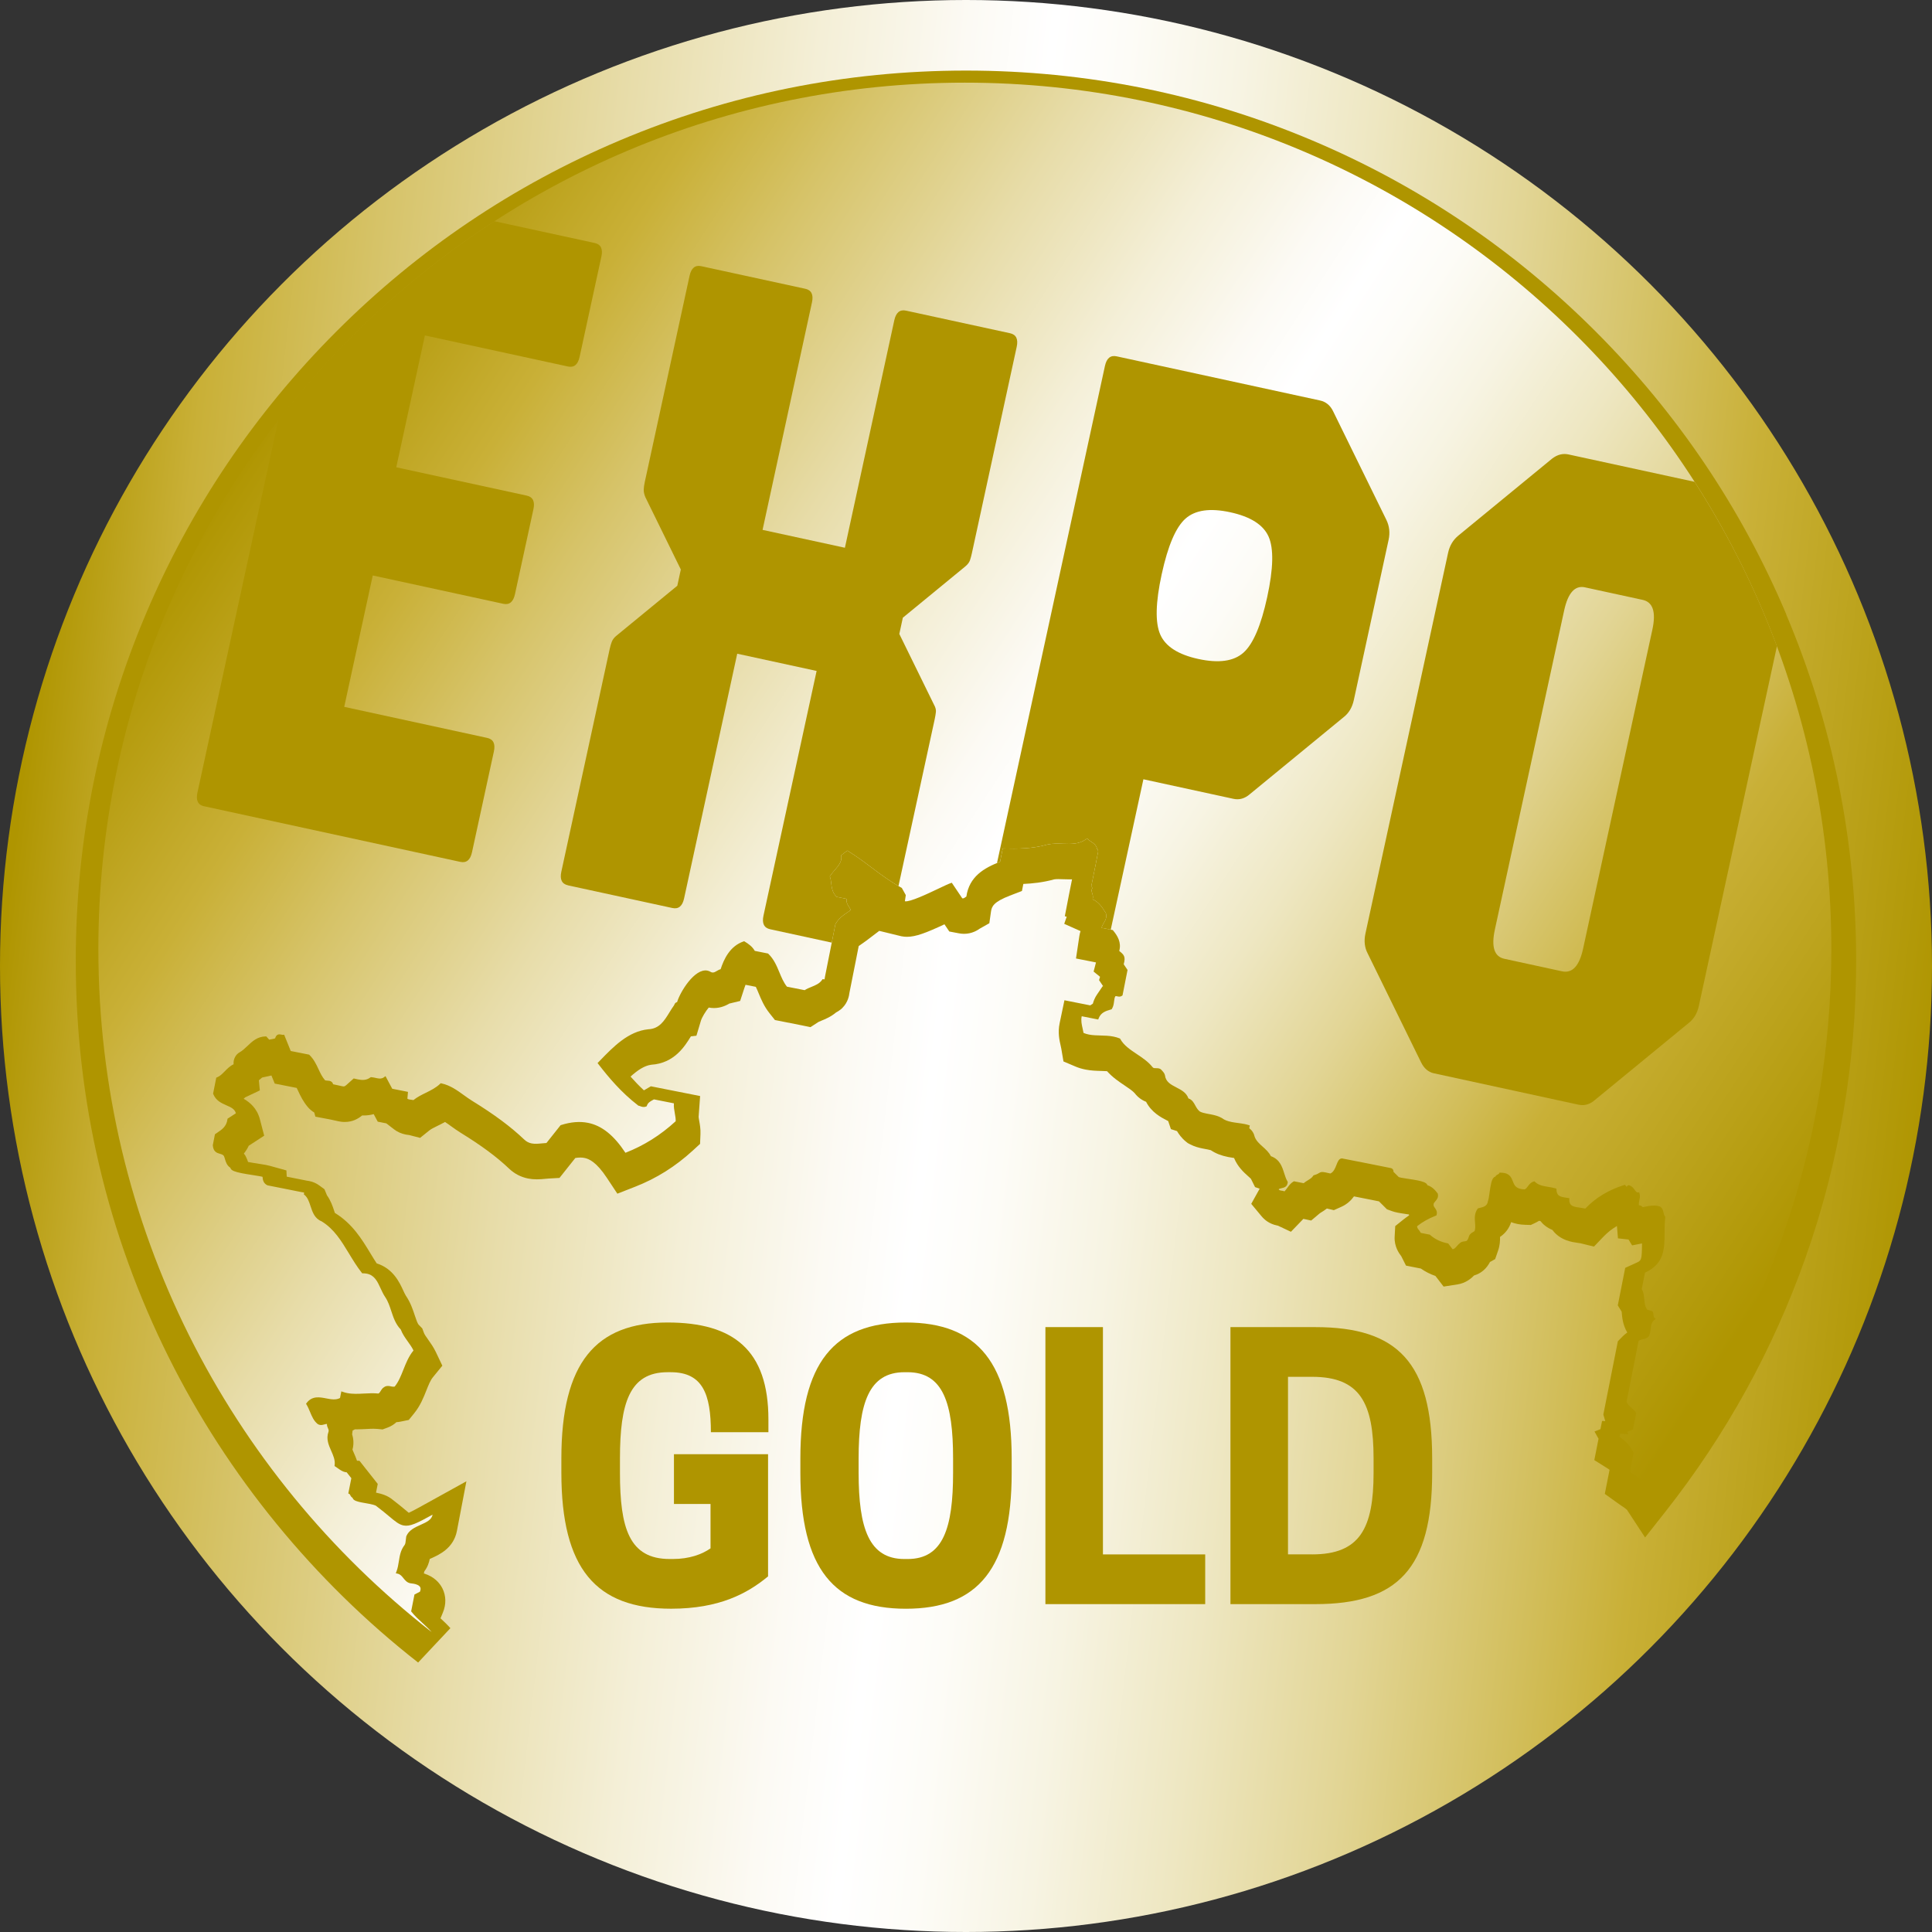
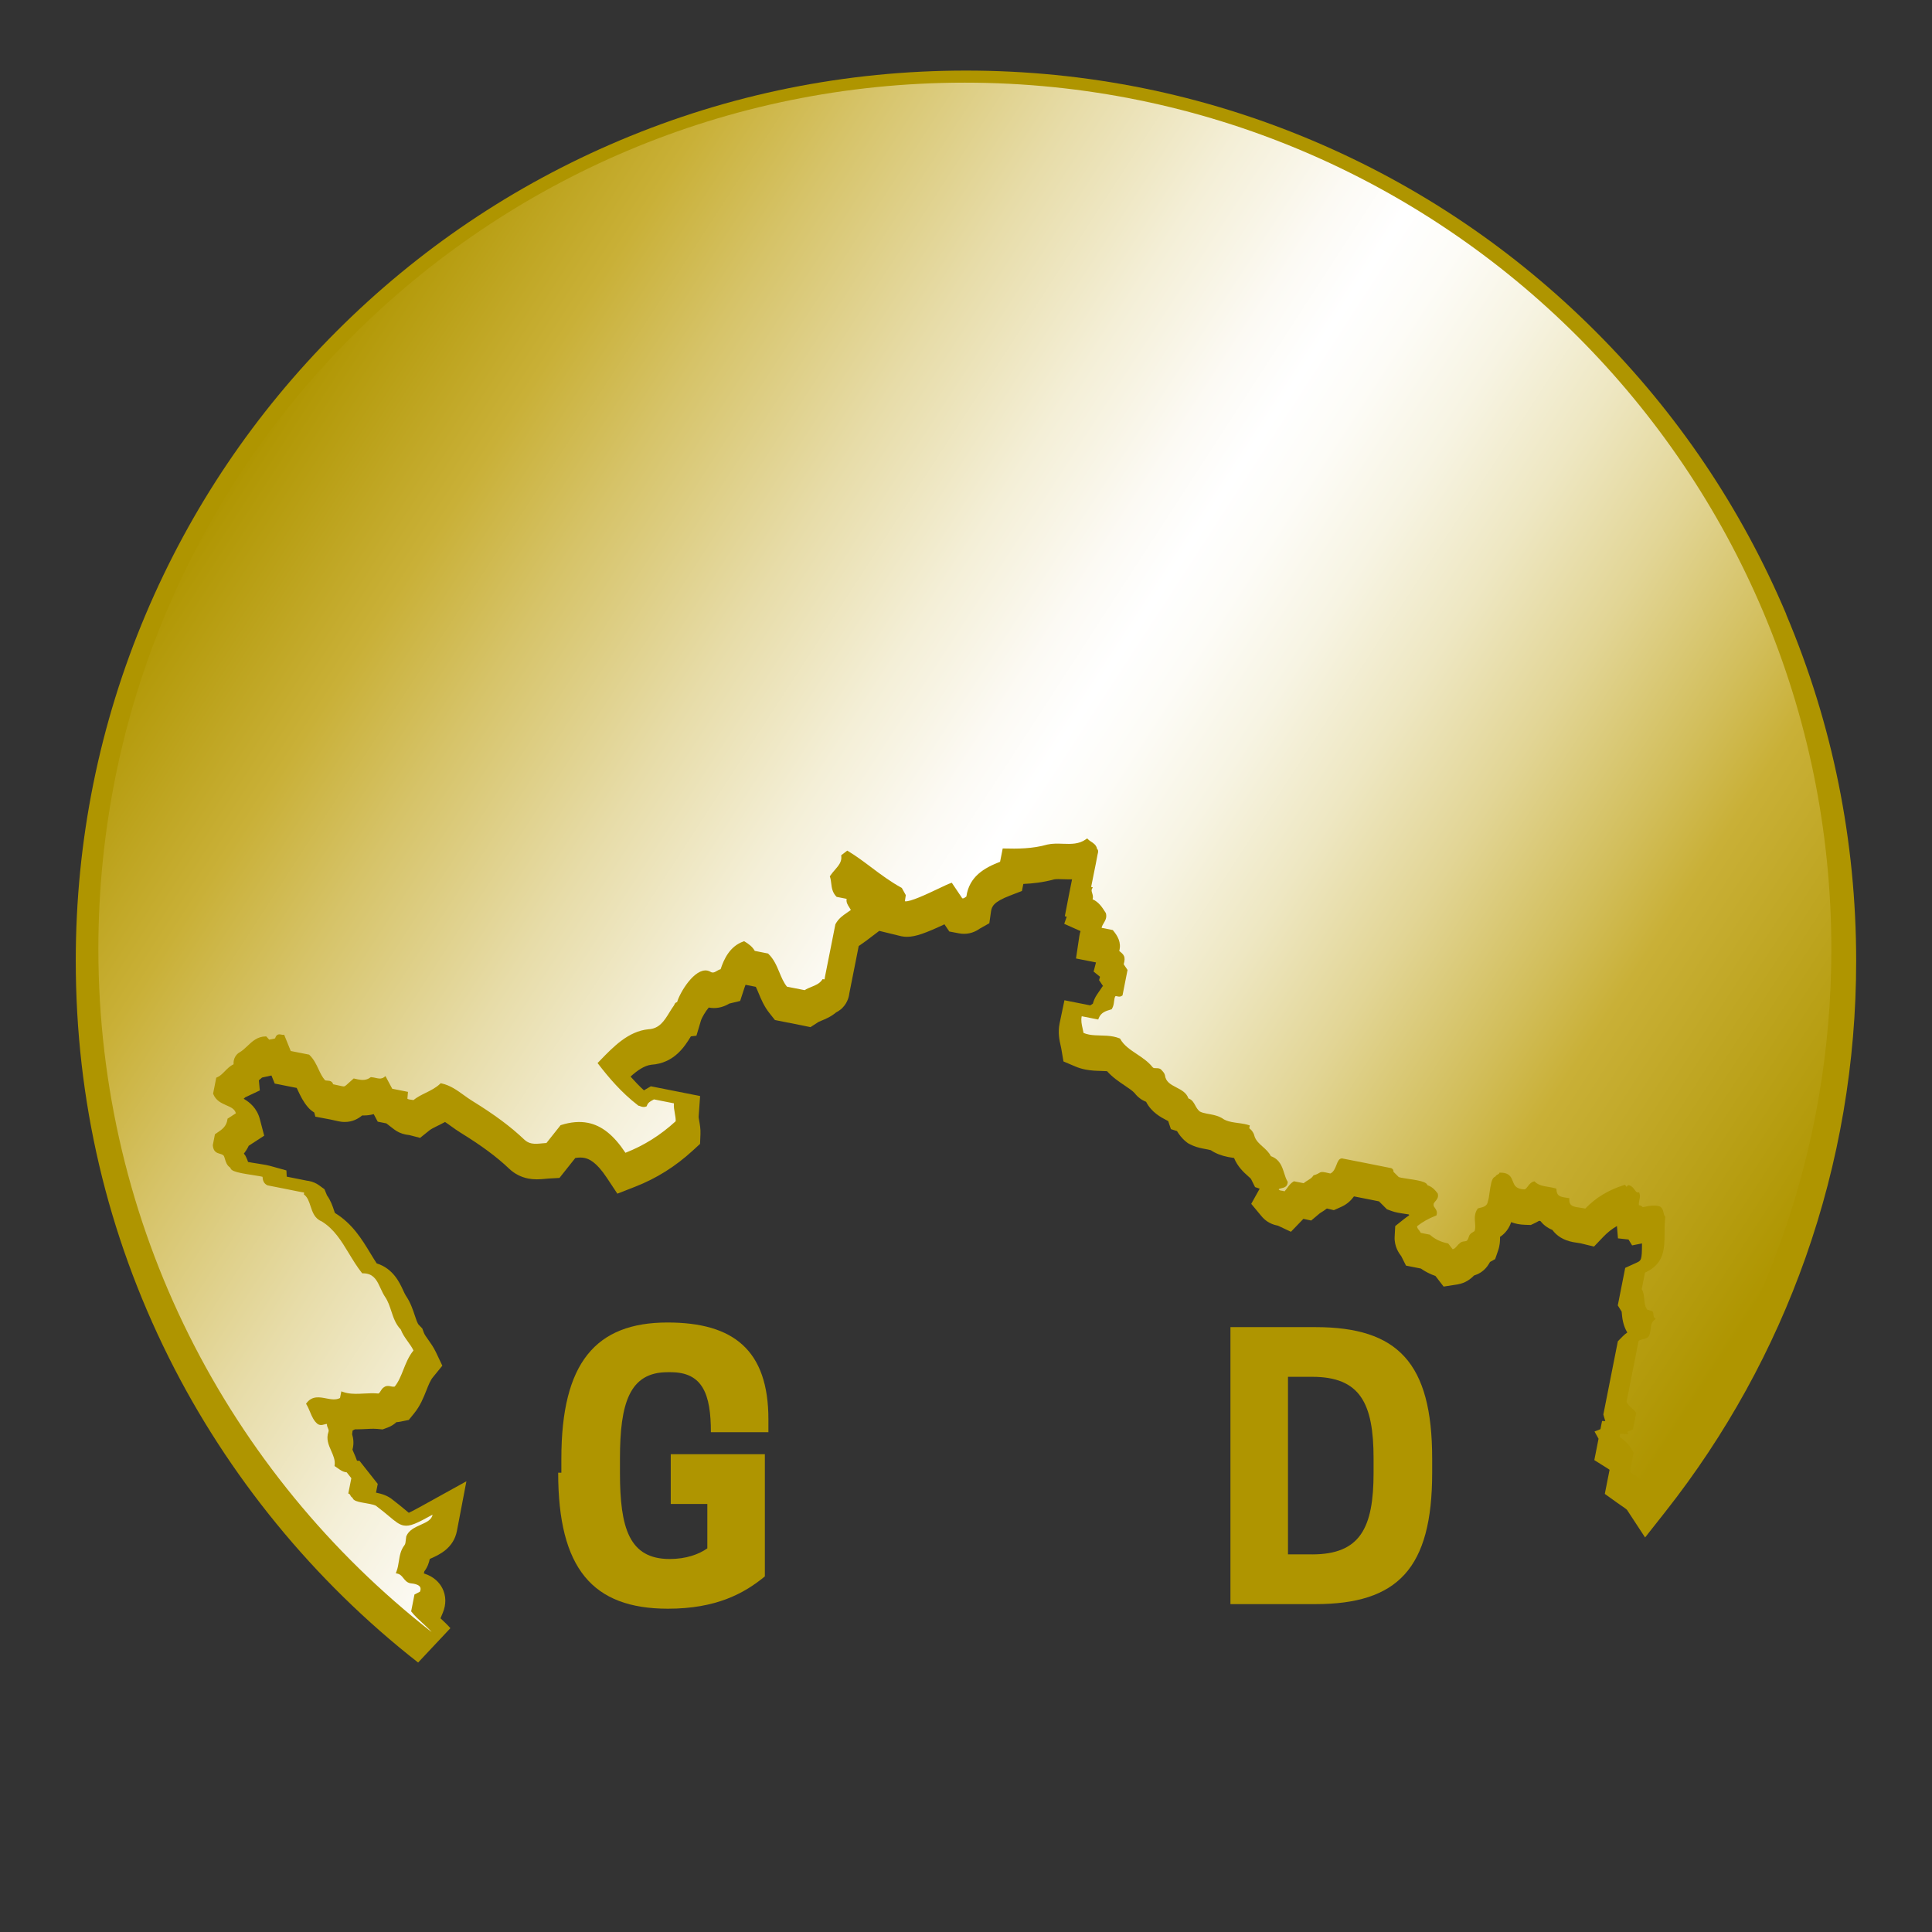
<svg xmlns="http://www.w3.org/2000/svg" id="Layer_2" data-name="Layer 2" viewBox="0 0 107 107">
  <rect x="0" y="0" width="107" height="107" fill="#333333" stroke="none" />
  <defs>
    <style>
      .cls-1 {
        fill: url(#linear-gradient-2);
      }

      .cls-2 {
        fill: none;
      }

      .cls-3 {
        fill: #af9500;
      }

      .cls-4 {
        fill: url(#linear-gradient);
      }

      .cls-5 {
        clip-path: url(#clippath);
      }
    </style>
    <linearGradient id="linear-gradient" x1=".709" y1="47.381" x2="107.008" y2="59.702" gradientUnits="userSpaceOnUse">
      <stop offset="0" stop-color="#af9500" />
      <stop offset=".069" stop-color="#c9b037" />
      <stop offset=".151" stop-color="#d6c368" />
      <stop offset=".268" stop-color="#e7dca8" />
      <stop offset=".367" stop-color="#f4efd7" />
      <stop offset=".442" stop-color="#fcfaf4" />
      <stop offset=".486" stop-color="#fff" />
      <stop offset=".526" stop-color="#fdfcf7" />
      <stop offset=".585" stop-color="#f7f4e3" />
      <stop offset=".656" stop-color="#eee7c2" />
      <stop offset=".737" stop-color="#e2d595" />
      <stop offset=".824" stop-color="#d2be5b" />
      <stop offset=".874" stop-color="#c9b037" />
      <stop offset=".982" stop-color="#b29908" />
      <stop offset="1" stop-color="#af9500" />
    </linearGradient>
    <linearGradient id="linear-gradient-2" x1="12.9" y1="26.12" x2="93.409" y2="78.402" gradientUnits="userSpaceOnUse">
      <stop offset="0" stop-color="#af9500" />
      <stop offset=".117" stop-color="#c9b037" />
      <stop offset=".189" stop-color="#d6c368" />
      <stop offset=".293" stop-color="#e7dca8" />
      <stop offset=".38" stop-color="#f4efd7" />
      <stop offset=".447" stop-color="#fcfaf4" />
      <stop offset=".486" stop-color="#fff" />
      <stop offset=".522" stop-color="#fdfcf7" />
      <stop offset=".575" stop-color="#f7f4e3" />
      <stop offset=".64" stop-color="#eee7c2" />
      <stop offset=".712" stop-color="#e2d595" />
      <stop offset=".791" stop-color="#d2be5b" />
      <stop offset=".836" stop-color="#c9b037" />
      <stop offset=".977" stop-color="#b29908" />
      <stop offset="1" stop-color="#af9500" />
    </linearGradient>
    <clipPath id="clippath">
-       <path class="cls-2" d="M23.409,89.898c-.212-.195-.432-.396-.613-.626l-.025-.031.184-.932.302-.155c.043-.102.048-.187.015-.251-.056-.111-.222-.165-.351-.19-.048-.01-.101-.017-.157-.022-.016-.002-.029-.004-.042-.006-.184-.036-.288-.167-.38-.282-.089-.111-.172-.216-.323-.249l-.098-.021.036-.094c.072-.187.103-.383.133-.572.048-.303.097-.615.313-.893.051-.066.062-.178.073-.298.006-.06.012-.122.023-.181l.002-.009.003-.008c.141-.336.473-.486.794-.63.323-.146.606-.272.661-.563-.886.49-1.26.669-1.611.599-.252-.05-.46-.224-.804-.512-.178-.148-.399-.333-.679-.544l-.005-.004-.004-.004c-.066-.067-.3-.113-.376-.128-.074-.015-.152-.028-.23-.042-.079-.014-.157-.027-.231-.042-.237-.047-.407-.099-.472-.204-.011-.017-.018-.035-.022-.054-.071-.034-.104-.098-.127-.144-.018-.035-.03-.057-.045-.064l-.063-.028.168-.847-.259-.328c-.026,0-.053-.004-.08-.009-.151-.03-.286-.126-.417-.219-.042-.03-.085-.061-.129-.089l-.046-.03.007-.054c.035-.272-.074-.521-.19-.784-.143-.325-.291-.661-.154-1.05.028-.073.007-.129-.031-.215-.028-.065-.061-.141-.05-.226-.047-.002-.094.011-.147.026-.072.021-.154.044-.246.026-.04-.008-.079-.023-.117-.046l-.005-.003-.005-.004c-.209-.169-.31-.408-.416-.661-.057-.136-.116-.277-.194-.408l-.03-.05.035-.046c.306-.4.715-.322,1.076-.252.276.053.537.103.771-.02l.073-.369.094.033c.074.026.15.046.23.062.301.06.607.044.93.027.258-.014.525-.028.798-.001.051-.019.087-.078.129-.145.047-.076.101-.162.193-.212.111-.078.221-.07.323-.05l.083.017c.063.012.117.018.174.006.215-.264.344-.588.48-.931.145-.365.295-.743.561-1.069-.082-.173-.195-.331-.314-.497-.146-.205-.298-.417-.39-.665-.286-.294-.408-.664-.526-1.022-.092-.279-.179-.543-.337-.776-.101-.149-.179-.318-.254-.481-.172-.375-.335-.729-.762-.813-.066-.013-.138-.02-.214-.02h-.042s-.026-.033-.026-.033c-.265-.334-.488-.703-.704-1.059-.425-.701-.826-1.364-1.52-1.787-.387-.158-.502-.506-.613-.843-.08-.243-.156-.473-.33-.618l-.039-.033.01-.05c.007-.037.001-.048.001-.048h0s-.006-.005-.031-.01c-.015-.003-.032-.005-.048-.007-.02-.002-.039-.005-.057-.008-.317-.064-.633-.127-.949-.19l-.935-.185-.01-.004c-.211-.099-.26-.287-.269-.469-.026-.007-.063-.016-.116-.027-.114-.023-.268-.046-.43-.071-.19-.029-.406-.062-.596-.1-.384-.076-.565-.149-.622-.253-.009-.017-.015-.034-.018-.052-.195-.124-.254-.324-.301-.486-.018-.062-.036-.121-.058-.167-.051-.071-.13-.094-.221-.12-.163-.047-.365-.106-.392-.469v-.012s.117-.598.117-.598l.028-.02c.036-.026.074-.051.113-.078.245-.165.498-.335.552-.727l.005-.039.462-.3c-.062-.238-.267-.329-.523-.441-.274-.121-.584-.258-.729-.624l-.009-.024.175-.884.044-.017c.159-.063.287-.193.422-.331.143-.146.291-.297.494-.393-.028-.297.133-.55.321-.654.161-.09.298-.22.442-.357.269-.256.548-.521,1.005-.532h.04s.163.18.163.18c.036-.008.075-.015.115-.022.069-.012.181-.033.215-.054.066-.231.211-.231.316-.21l.061.013c.018.004.04.007.058.006l.064-.006.365.901,1.018.201.018.018c.245.239.376.519.503.79.102.218.199.424.349.597.008.01.021.021.056.027.025.005.055.007.086.008.036.002.073.004.11.011.109.022.179.086.208.191.013.002.025.005.037.007.133.026.236.05.318.069.053.012.096.023.134.03.145.029.153.021.353-.163.067-.062.151-.14.265-.237l.033-.029.052.012c.056.013.114.027.173.039.227.045.468.063.694-.104l.025-.019.032.002c.042.003.086.009.14.019.031.006.062.013.093.02.03.007.059.013.089.019.148.029.264.03.382-.057l.08-.059.373.698.872.173-.033.378c.026.02.058.033.104.042.028.006.058.009.088.013.035.004.07.009.105.015.012.002.024.005.036.008.21-.169.451-.288.685-.403.276-.136.561-.277.795-.5l.033-.032.045.01c.48.104.862.38,1.232.647.148.107.3.217.455.312,1.248.77,2.141,1.434,2.897,2.153.117.112.25.181.405.212.183.036.375.017.579-.003.079-.008.161-.016.243-.02l.783-.986.025-.008c.534-.171,1.034-.213,1.485-.124.77.152,1.433.68,2.082,1.66,1.028-.402,1.939-.974,2.783-1.748.006-.141-.021-.286-.048-.439-.032-.177-.065-.36-.051-.552l-1.105-.219c-.023.014-.047.027-.072.04-.134.073-.26.142-.317.305l-.013.037-.036.015c-.063.025-.132.031-.205.017-.051-.01-.096-.028-.132-.042-.02-.008-.04-.016-.05-.018h-.03s-.022-.018-.022-.018c-.942-.725-1.641-1.564-2.2-2.288l-.046-.059.143-.147c.731-.756,1.561-1.613,2.665-1.724.615-.028.884-.466,1.169-.929.08-.131.163-.266.254-.39.008-.01.014-.027.022-.044.017-.041.054-.128.151-.138.163-.558.971-1.889,1.681-1.748.062.012.121.036.176.07.028.016.056.027.083.032.09.018.168-.029.259-.082.066-.039.134-.079.213-.098.178-.546.504-1.272,1.265-1.537l.038-.013.035.021c.199.12.419.274.553.514l.736.146.018.018c.307.296.46.665.608,1.021.119.288.232.56.42.797l.98.194c.118-.076.25-.13.377-.182.228-.093.443-.18.587-.385l.032-.046.055.011c.037.007.048.001.048.001.009-.009.014-.054.017-.079.002-.02.005-.041.009-.059.122-.602.252-1.262.377-1.897.068-.343.134-.68.197-.996l.002-.013.006-.011c.168-.315.411-.48.646-.64.069-.047.14-.095.207-.146-.026-.051-.058-.1-.089-.148-.086-.132-.181-.279-.145-.468l-.553-.109-.019-.019c-.223-.23-.254-.497-.282-.733-.014-.122-.028-.237-.064-.343l-.014-.04.023-.035c.075-.114.166-.219.254-.32.204-.235.396-.456.359-.764l-.006-.049.338-.259.051.031c.446.271.852.575,1.281.897.518.389,1.054.791,1.666,1.127l.022.012.22.397-.051.34s.003,0,.005.001c.27.053,1.262-.418,1.855-.7.306-.146.548-.261.676-.304l.063-.021.58.861c.069.013.105-.013.16-.053.02-.015.042-.03.067-.045.158-1.108.984-1.584,1.867-1.925l.146-.738.073.002c.726.019,1.569.02,2.4-.218.284-.064.574-.054.855-.044.462.016.898.031,1.289-.253l.062-.045.052.056c.044.047.104.086.167.127.129.084.288.186.328.4.013.01.025.022.034.037.042.067.022.155.003.232-.004.017-.008.033-.011.048-.063.35-.136.705-.206,1.048-.05.246-.1.493-.148.74l.09.022-.049.097c-.032.064-.015.128.016.227.03.097.065.213.022.338.342.152.53.445.683.684l.052.08.004.014c.062.236-.037.401-.124.546-.053.089-.101.168-.114.259l.617.122.02.024c.242.293.468.655.339,1.134.008.006.016.013.023.019.238.192.341.298.224.717l.212.316-.278,1.408-.028.02c-.082.059-.161.053-.227.04l-.058-.012c-.03-.006-.055-.009-.08-.004-.048.071-.06.169-.074.281-.016.131-.034.279-.118.416l-.018.029-.033.009c-.323.092-.562.181-.684.49l-.026.067-.914-.181c-.051.242,0,.458.051.684.018.078.037.159.05.24.091.039.189.068.298.09.207.041.419.046.644.052.231.006.47.012.71.059.122.024.234.057.341.1l.029.011.015.027c.195.351.544.585.914.832.309.207.628.42.862.713.025.037.052.054.093.062.034.007.073.007.114.007.046,0,.093,0,.14.01.075.015.131.049.171.106.083.088.156.167.178.274.045.371.329.518.63.674.276.143.562.291.67.611.202.065.292.228.378.386.065.119.133.242.252.337.107.058.242.09.372.115.042.008.084.016.127.024.045.008.091.017.137.026.181.036.392.087.583.195l.005.003.005.004c.133.102.299.169.539.216.112.022.231.038.346.054.117.016.238.032.354.055.085.017.159.035.227.057l.074.023-.03.153c.159.122.261.285.304.485.086.221.259.376.441.539.169.151.344.308.452.525.494.174.624.584.739.947.053.166.102.322.182.453l.014.024-.002.028c-.02.252-.214.294-.343.322-.098.021-.14.035-.158.068.032.039.069.053.114.062.02.004.04.006.059.009.023.003.045.006.066.01.023.005.053.012.084.026.057-.059.105-.125.155-.194.09-.125.184-.254.337-.347l.029-.018.539.107c.074-.062.152-.11.228-.157.118-.073.23-.141.3-.251l.017-.027.031-.009c.165-.048.231-.09.28-.12.093-.058.144-.075.347-.035.063.012.144.031.277.062.184-.082.266-.293.339-.48.07-.18.136-.349.296-.356h.01s.01.002.01.002c.448.087.895.174,1.342.263.447.088.894.178,1.341.268.061.012.109.046.136.096.018.033.025.072.02.112l.295.294c.022.008.062.019.133.034.101.02.235.04.376.061.164.024.35.052.513.084.327.065.491.134.547.231.007.013.013.026.017.04.257.078.427.267.56.445l.01.013.004.016c.054.197-.056.323-.136.416-.063.072-.101.12-.096.178v.009s0,.009,0,.009c-.007.058.021.101.071.17.064.089.143.2.098.374l-.011.042-.041.016c-.398.157-.745.353-1.03.581-.004.076.035.132.101.217.034.045.073.095.102.153l.499.099.018.015c.267.235.59.39.968.465l.032.006.248.322c.092-.014.155-.081.243-.182.051-.059.104-.12.171-.169.073-.065.163-.076.236-.085.078-.01.124-.017.154-.057.056-.077.071-.128.085-.177.033-.114.067-.193.327-.337.049-.141.037-.299.024-.466-.018-.241-.039-.514.139-.763l.019-.026.087-.022c.231-.056.43-.104.469-.377l.002-.013.005-.012c.031-.066.057-.255.082-.437.064-.459.117-.768.26-.869.019-.014.04-.024.062-.029.034-.072.1-.105.147-.129.028-.014.054-.027.06-.04l.023-.051h.056c.077,0,.148.006.21.018.316.062.4.274.473.462.077.195.143.363.45.423.062.012.132.02.209.022.072-.034.121-.099.176-.174.074-.099.157-.211.312-.258l.048-.015.037.035c.157.148.348.202.532.239.064.013.129.023.194.034.068.011.136.022.204.036.071.014.133.029.19.045l.058.017.005.06c.022.296.142.369.402.42.069.014.145.025.237.038l.077.011-.003.078c-.011.281.135.366.389.416.065.013.134.022.206.033.072.01.146.02.218.035.024.005.047.01.07.015.574-.6,1.276-1.026,2.141-1.301l.056-.018.093.115c.008-.01.016-.021.02-.027.02-.028.053-.075.114-.063l.009.002.009.004c.154.053.234.164.297.254.056.079.091.125.152.137.01.002.021.003.033.003h.061s.02.059.02.059c.043.126.018.241-.006.353-.019.09-.039.183-.03.294.013.001.028.003.042.006.09.018.139.061.167.105.031-.006.061-.012.092-.019.244-.05.496-.101.754-.05.034.007.067.015.101.025l.013.004.011.008c.133.092.162.224.187.34.017.078.032.145.073.194l.024.029-.004.037c-.033.286-.035.572-.036.848-.004.883-.008,1.718-1.085,2.208l-.181.914c.106.173.124.37.141.561.019.207.037.404.159.572l.297.095.016.034c.028.059.034.12.04.174.007.072.013.114.046.142l.082.068-.084.066c-.156.122-.176.291-.2.487-.016.131-.033.266-.094.392l-.004.008-.006.007c-.089.113-.216.142-.328.167-.095.022-.178.04-.24.103l-.664,3.356c.04.135.144.227.263.333.087.077.177.157.25.261l.021.03-.182.919-.321.128.07.126-.454-.02-.035.179c.333.209.584.488.765.851l.013.026-.208,1.051c.064.046.13.091.195.135.255.173.515.351.684.609,6.438-8.168,10.28-18.478,10.28-29.686,0-26.506-21.487-47.993-47.993-47.993S5.448,26.052,5.448,52.557c0,15.367,7.222,29.046,18.458,37.83-.155-.174-.328-.334-.496-.489Z" />
-     </clipPath>
+       </clipPath>
  </defs>
  <g id="Layer_1-2" data-name="Layer 1">
    <g>
-       <circle class="cls-4" cx="53.5" cy="53.5" r="53.5" />
      <path class="cls-3" d="M98.929,34.021c-2.483-5.871-6.038-11.144-10.566-15.671-4.528-4.528-9.8-8.082-15.671-10.566-6.079-2.571-12.536-3.875-19.192-3.875s-13.112,1.304-19.192,3.875c-5.871,2.483-11.144,6.038-15.671,10.566-4.528,4.528-8.082,9.8-10.566,15.671-2.571,6.079-3.875,12.536-3.875,19.192,0,7.718,1.734,15.11,5.153,21.969,3.26,6.539,8.035,12.381,13.808,16.895l1.787-1.905c-.179-.201-.361-.374-.548-.545l.13-.313c.192-.46.182-.939-.026-1.349-.145-.284-.438-.642-1.026-.823.01-.051.02-.096.029-.119.179-.234.258-.48.298-.682.033-.015.066-.03.094-.043.429-.193,1.227-.552,1.411-1.513l.525-2.747-2.447,1.354c-.172.095-.519.287-.744.391-.062-.051-.133-.11-.197-.163-.171-.143-.402-.336-.69-.554-.279-.237-.609-.334-.928-.399l.096-.483-1.012-1.28-.137-.004c-.054-.159-.116-.299-.168-.418-.027-.062-.061-.139-.083-.196.096-.348.044-.649-.019-.851l.027-.208.129-.068c.039,0,.079.001.119.001.178,0,.346-.009.51-.017.14-.007.272-.014.395-.014.079,0,.146.003.207.009l.3.029.283-.105c.204-.076.361-.185.481-.297.077-.005.153-.015.227-.03l.459-.094.295-.363c.342-.42.522-.874.681-1.275.118-.298.22-.555.359-.724l.524-.643-.356-.749c-.132-.278-.291-.5-.43-.696-.097-.136-.197-.276-.229-.362l-.096-.257-.192-.197c-.075-.077-.149-.302-.221-.518-.105-.319-.236-.717-.498-1.102-.04-.059-.097-.183-.147-.292-.199-.432-.556-1.209-1.466-1.493-.118-.178-.233-.368-.352-.564-.465-.767-.992-1.636-1.958-2.227l-.007-.004c-.015-.042-.031-.09-.044-.131-.076-.232-.18-.547-.395-.847l-.138-.335-.3-.218c-.16-.116-.345-.196-.55-.236-.04-.008-.082-.014-.129-.02-.308-.063-.615-.124-.922-.184l-.188-.037-.017-.345-.912-.253c-.048-.013-.116-.03-.212-.049-.143-.028-.31-.054-.486-.081-.167-.026-.356-.054-.514-.085-.024-.074-.056-.16-.1-.25l-.05-.103s-.078-.107-.083-.114c.099-.123.193-.266.27-.432l.856-.557-.24-.916c-.158-.603-.557-.934-.896-1.129.032-.032.063-.062.082-.078l.812-.384-.053-.56c.064-.051.122-.103.177-.153l.519-.114.182.448,1.217.241c.027.054.055.113.084.175.123.262.275.587.543.897.099.115.215.212.344.288l.064.231.827.157c.113.022.2.043.27.059l.013.003c.066.015.122.028.168.037.094.019.208.038.347.038.444,0,.748-.183.967-.362.029.001.058.002.088.002.189,0,.374-.025.55-.074l.223.418.476.094.426.329c.187.144.406.242.651.29.06.012.122.021.184.028h.008s.601.156.601.156l.513-.413c.096-.078.264-.16.442-.248.131-.065.275-.135.425-.22.105.068.217.149.336.235.158.114.337.243.53.362,1.168.721,1.995,1.334,2.682,1.987.299.284.654.468,1.054.548.154.031.313.045.485.045.176,0,.335-.015.477-.029.061-.006.124-.012.187-.016l.588-.033.877-1.104c.097-.017.19-.025.277-.025.079,0,.155.007.224.021.255.05.661.219,1.243,1.098l.585.883.986-.386c1.181-.462,2.225-1.117,3.192-2.003l.402-.369.022-.545c.012-.286-.033-.53-.068-.726-.014-.08-.034-.189-.034-.223l.083-1.156-2.728-.54-.384.224c-.27-.248-.515-.506-.741-.762.38-.343.764-.608,1.151-.656,1.275-.081,1.861-1.034,2.178-1.55.004-.007.009-.014.013-.021l.307-.036.249-.834c.053-.177.259-.519.433-.726.095.018.191.028.287.028.401,0,.694-.156.852-.248l.6-.145.227-.696c.023-.072.047-.138.071-.199l.57.113c.051.101.1.221.154.35.142.342.302.73.605,1.111l.3.378,1.453.287.516.106.446-.289c.026-.015.109-.049.165-.071.21-.086.519-.211.812-.459.083-.041.161-.091.235-.15l.059-.047.053-.053c.311-.313.368-.681.387-.834.119-.589.246-1.231.368-1.852,0,0,.099-.501.145-.736.045-.035.106-.076.16-.112.088-.06.178-.121.264-.187l.725-.55-.002.01,1.198.292.028.006c.097.019.199.029.302.029.486,0,1.053-.215,2.075-.692l.268.398.537.102c.093.018.187.027.279.027.44,0,.746-.199.875-.29l.526-.297.091-.64c.041-.29.144-.54,1.042-.887l.673-.26.077-.389c.491-.021,1.092-.082,1.708-.253.055-.01.131-.015.23-.015.089,0,.178.003.266.007.122.004.242.008.36.008.043,0,.088,0,.134-.002-.005.024-.01.047-.014.071-.051.251-.102.502-.151.754l-.235,1.219.104.026-.137.394.903.403c-.028.084-.051.177-.066.279l-.185,1.237,1.107.219-.131.507.355.287-.053.187.225.335-.029.005-.314.462c-.117.172-.185.346-.226.5-.048.029-.097.06-.146.095l-1.428-.283-.266,1.269c-.11.524-.009.959.057,1.249.012.054.026.109.035.164l.12.706.659.28c.176.075.358.13.556.169.316.063.608.07.865.077.118.003.232.006.333.014.309.345.67.587.979.794.219.147.445.298.558.431.163.213.379.374.626.47.298.588.837.867,1.133,1.02.028.015.061.031.091.048l.15.446.338.108c.101.17.253.39.501.589l.094.075.106.057c.262.141.521.205.741.248.044.009.223.042.263.05.092.018.143.032.168.04.27.181.58.302.964.378.112.022.22.039.322.053.202.493.546.8.775,1.005.056.05.131.117.162.152l.226.455.256.09c-.011.017-.021.035-.031.053l-.436.785.574.691c.154.185.429.424.867.51.012.002.024.005.036.007l.721.339.652-.676c.013-.013.025-.026.037-.039l.433.092.482-.405c.026-.019.053-.034.08-.051.083-.051.192-.118.307-.21l.386.092.406-.181c.327-.146.551-.363.708-.582.167.033.334.066.501.099.295.058.59.117.885.176l.441.44.271.099c.094.034.198.062.328.088.133.026.282.048.442.072.056.008.115.017.174.026l.014.049c-.109.073-.213.15-.313.229l-.458.367-.032.586c-.03.56.256.937.367,1.083l.262.52.821.162c.247.172.517.31.809.411l.452.588.767-.12c.449-.07.745-.314.917-.493.219-.066.499-.202.726-.499l.019-.026c.057-.078.103-.153.14-.224l.286-.159.164-.475c.097-.28.112-.541.106-.754.299-.203.505-.477.616-.818.106.041.223.076.35.101.132.026.274.042.422.046l.318.01.287-.137c.062-.03.12-.062.173-.096.025.006.048.011.072.016.152.193.365.368.663.492.227.312.591.565,1.13.671.089.018.182.031.281.045.047.007.096.013.142.022l.014.003.735.18.523-.547c.224-.234.47-.429.749-.592l.057.683.584.064.199.326.547-.109c0,.018,0,.036,0,.054-.004.878-.04.894-.317,1.021l-.612.279-.411,2.078.214.347c.003.026.006.057.008.083.023.255.06.662.304,1.073-.083.055-.167.123-.248.205l-.275.28-.803,4.057.091.309c.005.018.011.036.017.054l-.179-.008-.09.455-.328.13.223.401-.234,1.182.764.48c.029.018.056.038.081.058l-.264,1.333.685.492c.073.053.149.104.223.155.114.077.286.194.324.243l.999,1.524,1.128-1.431c3.354-4.255,5.965-8.991,7.761-14.078,1.858-5.263,2.801-10.787,2.801-16.419,0-6.655-1.304-13.112-3.875-19.192Z" />
      <path class="cls-1" d="M23.409,89.898c-.212-.195-.432-.396-.613-.626l-.025-.031.184-.932.302-.155c.043-.102.048-.187.015-.251-.056-.111-.222-.165-.351-.19-.048-.01-.101-.017-.157-.022-.016-.002-.029-.004-.042-.006-.184-.036-.288-.167-.38-.282-.089-.111-.172-.216-.323-.249l-.098-.021.036-.094c.072-.187.103-.383.133-.572.048-.303.097-.615.313-.893.051-.066.062-.178.073-.298.006-.06.012-.122.023-.181l.002-.009.003-.008c.141-.336.473-.486.794-.63.323-.146.606-.272.661-.563-.886.49-1.26.669-1.611.599-.252-.05-.46-.224-.804-.512-.178-.148-.399-.333-.679-.544l-.005-.004-.004-.004c-.066-.067-.3-.113-.376-.128-.074-.015-.152-.028-.23-.042-.079-.014-.157-.027-.231-.042-.237-.047-.407-.099-.472-.204-.011-.017-.018-.035-.022-.054-.071-.034-.104-.098-.127-.144-.018-.035-.03-.057-.045-.064l-.063-.028.168-.847-.259-.328c-.026,0-.053-.004-.08-.009-.151-.03-.286-.126-.417-.219-.042-.03-.085-.061-.129-.089l-.046-.03.007-.054c.035-.272-.074-.521-.19-.784-.143-.325-.291-.661-.154-1.05.028-.073.007-.129-.031-.215-.028-.065-.061-.141-.05-.226-.047-.002-.094.011-.147.026-.072.021-.154.044-.246.026-.04-.008-.079-.023-.117-.046l-.005-.003-.005-.004c-.209-.169-.31-.408-.416-.661-.057-.136-.116-.277-.194-.408l-.03-.05.035-.046c.306-.4.715-.322,1.076-.252.276.053.537.103.771-.02l.073-.369.094.033c.074.026.15.046.23.062.301.06.607.044.93.027.258-.014.525-.028.798-.001.051-.019.087-.078.129-.145.047-.076.101-.162.193-.212.111-.078.221-.07.323-.05l.083.017c.063.012.117.018.174.006.215-.264.344-.588.48-.931.145-.365.295-.743.561-1.069-.082-.173-.195-.331-.314-.497-.146-.205-.298-.417-.39-.665-.286-.294-.408-.664-.526-1.022-.092-.279-.179-.543-.337-.776-.101-.149-.179-.318-.254-.481-.172-.375-.335-.729-.762-.813-.066-.013-.138-.02-.214-.02h-.042s-.026-.033-.026-.033c-.265-.334-.488-.703-.704-1.059-.425-.701-.826-1.364-1.52-1.787-.387-.158-.502-.506-.613-.843-.08-.243-.156-.473-.33-.618l-.039-.033.01-.05c.007-.037.001-.048.001-.048h0s-.006-.005-.031-.01c-.015-.003-.032-.005-.048-.007-.02-.002-.039-.005-.057-.008-.317-.064-.633-.127-.949-.19l-.935-.185-.01-.004c-.211-.099-.26-.287-.269-.469-.026-.007-.063-.016-.116-.027-.114-.023-.268-.046-.43-.071-.19-.029-.406-.062-.596-.1-.384-.076-.565-.149-.622-.253-.009-.017-.015-.034-.018-.052-.195-.124-.254-.324-.301-.486-.018-.062-.036-.121-.058-.167-.051-.071-.13-.094-.221-.12-.163-.047-.365-.106-.392-.469v-.012s.117-.598.117-.598l.028-.02c.036-.026.074-.051.113-.078.245-.165.498-.335.552-.727l.005-.039.462-.3c-.062-.238-.267-.329-.523-.441-.274-.121-.584-.258-.729-.624l-.009-.024.175-.884.044-.017c.159-.063.287-.193.422-.331.143-.146.291-.297.494-.393-.028-.297.133-.55.321-.654.161-.09.298-.22.442-.357.269-.256.548-.521,1.005-.532h.04s.163.18.163.18c.036-.008.075-.015.115-.022.069-.012.181-.033.215-.054.066-.231.211-.231.316-.21l.061.013c.018.004.04.007.058.006l.064-.006.365.901,1.018.201.018.018c.245.239.376.519.503.79.102.218.199.424.349.597.008.01.021.021.056.027.025.005.055.007.086.008.036.002.073.004.11.011.109.022.179.086.208.191.013.002.025.005.037.007.133.026.236.05.318.069.053.012.096.023.134.03.145.029.153.021.353-.163.067-.062.151-.14.265-.237l.033-.029.052.012c.056.013.114.027.173.039.227.045.468.063.694-.104l.025-.019.032.002c.042.003.086.009.14.019.031.006.062.013.093.02.03.007.059.013.089.019.148.029.264.03.382-.057l.08-.059.373.698.872.173-.033.378c.026.02.058.033.104.042.028.006.058.009.088.013.035.004.07.009.105.015.012.002.024.005.036.008.21-.169.451-.288.685-.403.276-.136.561-.277.795-.5l.033-.032.045.01c.48.104.862.38,1.232.647.148.107.3.217.455.312,1.248.77,2.141,1.434,2.897,2.153.117.112.25.181.405.212.183.036.375.017.579-.003.079-.008.161-.016.243-.02l.783-.986.025-.008c.534-.171,1.034-.213,1.485-.124.77.152,1.433.68,2.082,1.66,1.028-.402,1.939-.974,2.783-1.748.006-.141-.021-.286-.048-.439-.032-.177-.065-.36-.051-.552l-1.105-.219c-.023.014-.047.027-.072.04-.134.073-.26.142-.317.305l-.013.037-.036.015c-.063.025-.132.031-.205.017-.051-.01-.096-.028-.132-.042-.02-.008-.04-.016-.05-.018h-.03s-.022-.018-.022-.018c-.942-.725-1.641-1.564-2.2-2.288l-.046-.059.143-.147c.731-.756,1.561-1.613,2.665-1.724.615-.028.884-.466,1.169-.929.08-.131.163-.266.254-.39.008-.01.014-.027.022-.044.017-.041.054-.128.151-.138.163-.558.971-1.889,1.681-1.748.062.012.121.036.176.07.028.016.056.027.083.032.09.018.168-.029.259-.082.066-.039.134-.079.213-.098.178-.546.504-1.272,1.265-1.537l.038-.013.035.021c.199.12.419.274.553.514l.736.146.018.018c.307.296.46.665.608,1.021.119.288.232.56.42.797l.98.194c.118-.076.25-.13.377-.182.228-.093.443-.18.587-.385l.032-.046.055.011c.037.007.048.001.048.001.009-.009.014-.054.017-.079.002-.02.005-.041.009-.059.122-.602.252-1.262.377-1.897.068-.343.134-.68.197-.996l.002-.013.006-.011c.168-.315.411-.48.646-.64.069-.047.14-.095.207-.146-.026-.051-.058-.1-.089-.148-.086-.132-.181-.279-.145-.468l-.553-.109-.019-.019c-.223-.23-.254-.497-.282-.733-.014-.122-.028-.237-.064-.343l-.014-.04.023-.035c.075-.114.166-.219.254-.32.204-.235.396-.456.359-.764l-.006-.049.338-.259.051.031c.446.271.852.575,1.281.897.518.389,1.054.791,1.666,1.127l.022.012.22.397-.051.34s.003,0,.005.001c.27.053,1.262-.418,1.855-.7.306-.146.548-.261.676-.304l.063-.021.58.861c.069.013.105-.013.16-.053.02-.015.042-.03.067-.045.158-1.108.984-1.584,1.867-1.925l.146-.738.073.002c.726.019,1.569.02,2.4-.218.284-.064.574-.054.855-.044.462.016.898.031,1.289-.253l.062-.045.052.056c.044.047.104.086.167.127.129.084.288.186.328.4.013.01.025.022.034.037.042.067.022.155.003.232-.004.017-.008.033-.011.048-.063.35-.136.705-.206,1.048-.05.246-.1.493-.148.74l.09.022-.049.097c-.032.064-.015.128.016.227.03.097.065.213.022.338.342.152.53.445.683.684l.052.08.004.014c.062.236-.037.401-.124.546-.053.089-.101.168-.114.259l.617.122.02.024c.242.293.468.655.339,1.134.008.006.016.013.023.019.238.192.341.298.224.717l.212.316-.278,1.408-.028.02c-.082.059-.161.053-.227.04l-.058-.012c-.03-.006-.055-.009-.08-.004-.048.071-.06.169-.074.281-.016.131-.034.279-.118.416l-.018.029-.033.009c-.323.092-.562.181-.684.49l-.026.067-.914-.181c-.051.242,0,.458.051.684.018.078.037.159.05.24.091.039.189.068.298.09.207.041.419.046.644.052.231.006.47.012.71.059.122.024.234.057.341.1l.029.011.015.027c.195.351.544.585.914.832.309.207.628.42.862.713.025.037.052.054.093.062.034.007.073.007.114.007.046,0,.093,0,.14.01.075.015.131.049.171.106.083.088.156.167.178.274.045.371.329.518.63.674.276.143.562.291.67.611.202.065.292.228.378.386.065.119.133.242.252.337.107.058.242.09.372.115.042.008.084.016.127.024.045.008.091.017.137.026.181.036.392.087.583.195l.005.003.005.004c.133.102.299.169.539.216.112.022.231.038.346.054.117.016.238.032.354.055.085.017.159.035.227.057l.074.023-.03.153c.159.122.261.285.304.485.086.221.259.376.441.539.169.151.344.308.452.525.494.174.624.584.739.947.053.166.102.322.182.453l.014.024-.002.028c-.02.252-.214.294-.343.322-.098.021-.14.035-.158.068.032.039.069.053.114.062.02.004.04.006.059.009.023.003.045.006.066.01.023.005.053.012.084.026.057-.059.105-.125.155-.194.09-.125.184-.254.337-.347l.029-.018.539.107c.074-.062.152-.11.228-.157.118-.073.23-.141.3-.251l.017-.027.031-.009c.165-.048.231-.09.28-.12.093-.058.144-.075.347-.035.063.012.144.031.277.062.184-.082.266-.293.339-.48.07-.18.136-.349.296-.356h.01s.01.002.01.002c.448.087.895.174,1.342.263.447.088.894.178,1.341.268.061.012.109.046.136.096.018.033.025.072.02.112l.295.294c.022.008.062.019.133.034.101.02.235.04.376.061.164.024.35.052.513.084.327.065.491.134.547.231.007.013.013.026.017.04.257.078.427.267.56.445l.01.013.004.016c.054.197-.056.323-.136.416-.063.072-.101.12-.096.178v.009s0,.009,0,.009c-.007.058.021.101.071.17.064.089.143.2.098.374l-.011.042-.041.016c-.398.157-.745.353-1.03.581-.004.076.035.132.101.217.034.045.073.095.102.153l.499.099.018.015c.267.235.59.39.968.465l.032.006.248.322c.092-.014.155-.081.243-.182.051-.059.104-.12.171-.169.073-.065.163-.076.236-.085.078-.01.124-.017.154-.057.056-.077.071-.128.085-.177.033-.114.067-.193.327-.337.049-.141.037-.299.024-.466-.018-.241-.039-.514.139-.763l.019-.026.087-.022c.231-.056.43-.104.469-.377l.002-.013.005-.012c.031-.066.057-.255.082-.437.064-.459.117-.768.26-.869.019-.014.04-.024.062-.029.034-.072.1-.105.147-.129.028-.014.054-.027.06-.04l.023-.051h.056c.077,0,.148.006.21.018.316.062.4.274.473.462.077.195.143.363.45.423.062.012.132.02.209.022.072-.034.121-.099.176-.174.074-.099.157-.211.312-.258l.048-.015.037.035c.157.148.348.202.532.239.064.013.129.023.194.034.068.011.136.022.204.036.071.014.133.029.19.045l.058.017.005.06c.022.296.142.369.402.42.069.014.145.025.237.038l.077.011-.003.078c-.011.281.135.366.389.416.065.013.134.022.206.033.072.01.146.02.218.035.024.005.047.01.07.015.574-.6,1.276-1.026,2.141-1.301l.056-.018.093.115c.008-.01.016-.021.02-.027.02-.028.053-.075.114-.063l.009.002.009.004c.154.053.234.164.297.254.056.079.091.125.152.137.01.002.021.003.033.003h.061s.02.059.02.059c.043.126.018.241-.006.353-.019.09-.039.183-.03.294.013.001.028.003.042.006.09.018.139.061.167.105.031-.006.061-.012.092-.019.244-.05.496-.101.754-.05.034.007.067.015.101.025l.013.004.011.008c.133.092.162.224.187.34.017.078.032.145.073.194l.024.029-.004.037c-.033.286-.035.572-.036.848-.004.883-.008,1.718-1.085,2.208l-.181.914c.106.173.124.37.141.561.019.207.037.404.159.572l.297.095.016.034c.028.059.034.12.04.174.007.072.013.114.046.142l.082.068-.084.066c-.156.122-.176.291-.2.487-.016.131-.033.266-.094.392l-.004.008-.006.007c-.089.113-.216.142-.328.167-.095.022-.178.04-.24.103l-.664,3.356c.04.135.144.227.263.333.087.077.177.157.25.261l.021.03-.182.919-.321.128.07.126-.454-.02-.035.179c.333.209.584.488.765.851l.013.026-.208,1.051c.064.046.13.091.195.135.255.173.515.351.684.609,6.438-8.168,10.28-18.478,10.28-29.686,0-26.506-21.487-47.993-47.993-47.993S5.448,26.052,5.448,52.557c0,15.367,7.222,29.046,18.458,37.83-.155-.174-.328-.334-.496-.489Z" />
      <g class="cls-5">
        <g>
          <path class="cls-3" d="M11.303,44.654c-.339-.074-.462-.325-.369-.753l7.164-32.992c.093-.428.309-.606.649-.532l14.19,3.081c.339.074.462.325.369.753l-1.206,5.554c-.093.429-.309.606-.649.532l-7.919-1.72-1.586,7.303,7.227,1.569c.339.074.462.325.369.753l-1.022,4.706c-.093.429-.309.606-.649.532l-7.227-1.569-1.58,7.277,7.919,1.72c.339.074.462.325.369.753l-1.212,5.58c-.093.429-.309.606-.649.532l-14.19-3.081Z" />
          <path class="cls-3" d="M31.457,49.031c-.339-.074-.462-.325-.369-.753l2.68-12.343c.034-.154.073-.289.12-.405.046-.115.13-.223.251-.322l3.372-2.768.195-.9-1.965-4.008c-.065-.158-.095-.299-.089-.423.006-.124.023-.255.053-.392l2.485-11.443c.093-.428.309-.606.649-.532l5.761,1.251c.339.074.462.325.369.753l-2.736,12.6,4.56.99,2.736-12.6c.093-.428.309-.606.649-.532l5.761,1.251c.339.074.462.325.369.753l-2.485,11.443c-.03.137-.065.265-.104.381-.04.117-.129.232-.267.346l-3.45,2.832-.195.9,1.921,3.918c.082.144.117.277.105.4-.013.123-.035.262-.069.416l-2.68,12.343c-.093.429-.309.606-.649.532l-5.782-1.255c-.339-.074-.462-.325-.369-.753l2.943-13.552-4.397-.955-2.943,13.552c-.093.429-.309.606-.649.532l-5.782-1.255Z" />
-           <path class="cls-3" d="M54.4,54.012c-.339-.074-.462-.325-.369-.753l7.164-32.992c.093-.428.309-.606.649-.532l11.258,2.444c.326.071.567.267.725.588l2.955,6.027c.167.342.208.71.123,1.104l-1.926,8.872c-.089.411-.279.729-.569.953l-5.188,4.259c-.281.245-.583.331-.909.26l-4.988-1.083-2.513,11.572c-.093.429-.309.606-.649.532l-5.761-1.251ZM66.368,36.496c1.126.245,1.958.129,2.495-.347.537-.476.976-1.502,1.319-3.08s.368-2.694.077-3.349c-.291-.656-1-1.106-2.126-1.35-1.113-.242-1.938-.125-2.475.351-.537.476-.976,1.502-1.319,3.08s-.368,2.694-.077,3.349c.291.656.993,1.104,2.106,1.346Z" />
          <path class="cls-3" d="M79.42,59.445c-.312-.068-.552-.272-.719-.614l-2.955-6.027c-.171-.324-.212-.692-.123-1.104l4.578-21.086c.086-.394.275-.712.569-.953l5.188-4.259c.29-.224.591-.302.904-.235l8.001,1.737c.326.071.567.267.725.588l2.955,6.027c.167.342.208.71.123,1.104l-4.578,21.086c-.089.411-.279.729-.569.953l-5.188,4.259c-.281.245-.583.331-.909.26l-8.001-1.737ZM83.313,53.1l3.196.694c.57.124.959-.294,1.168-1.254l3.836-17.666c.212-.977.033-1.528-.537-1.651l-3.196-.694c-.557-.121-.941.307-1.153,1.284l-3.836,17.666c-.209.96-.035,1.5.522,1.621Z" />
        </g>
      </g>
      <g>
-         <path class="cls-3" d="M31.09,81.564v-.787c0-5.31,1.908-7.533,5.881-7.533,3.658,0,5.586,1.534,5.586,5.369v.708h-3.186c0-2.105-.452-3.324-2.223-3.324h-.177c-2.105,0-2.636,1.711-2.636,4.779v.787c0,3.068.511,4.779,2.754,4.779h.177c.905,0,1.613-.256,2.085-.59v-2.459h-2.026v-2.754h5.212v6.766c-1.141.944-2.695,1.79-5.369,1.79-4.17,0-6.078-2.223-6.078-7.533Z" />
-         <path class="cls-3" d="M44.327,81.564v-.787c0-5.31,1.869-7.533,5.842-7.533s5.861,2.223,5.861,7.533v.787c0,5.31-1.869,7.533-5.861,7.533s-5.842-2.223-5.842-7.533ZM50.267,86.343c1.967,0,2.518-1.711,2.518-4.779v-.787c0-3.068-.551-4.779-2.518-4.779h-.177c-1.967,0-2.537,1.711-2.537,4.779v.787c0,3.068.57,4.779,2.537,4.779h.177Z" />
-         <path class="cls-3" d="M57.898,88.841v-15.341h3.186v12.588h5.664v2.754h-8.851Z" />
+         <path class="cls-3" d="M31.09,81.564v-.787c0-5.31,1.908-7.533,5.881-7.533,3.658,0,5.586,1.534,5.586,5.369v.708h-3.186c0-2.105-.452-3.324-2.223-3.324h-.177c-2.105,0-2.636,1.711-2.636,4.779v.787c0,3.068.511,4.779,2.754,4.779c.905,0,1.613-.256,2.085-.59v-2.459h-2.026v-2.754h5.212v6.766c-1.141.944-2.695,1.79-5.369,1.79-4.17,0-6.078-2.223-6.078-7.533Z" />
        <path class="cls-3" d="M72.847,88.841h-4.701v-15.341h4.701c4.563,0,6.471,1.967,6.471,7.277v.787c0,5.31-1.908,7.277-6.471,7.277ZM72.67,86.087c2.655,0,3.403-1.455,3.403-4.524v-.787c0-3.068-.747-4.524-3.403-4.524h-1.337v9.834h1.337Z" />
      </g>
    </g>
  </g>
</svg>